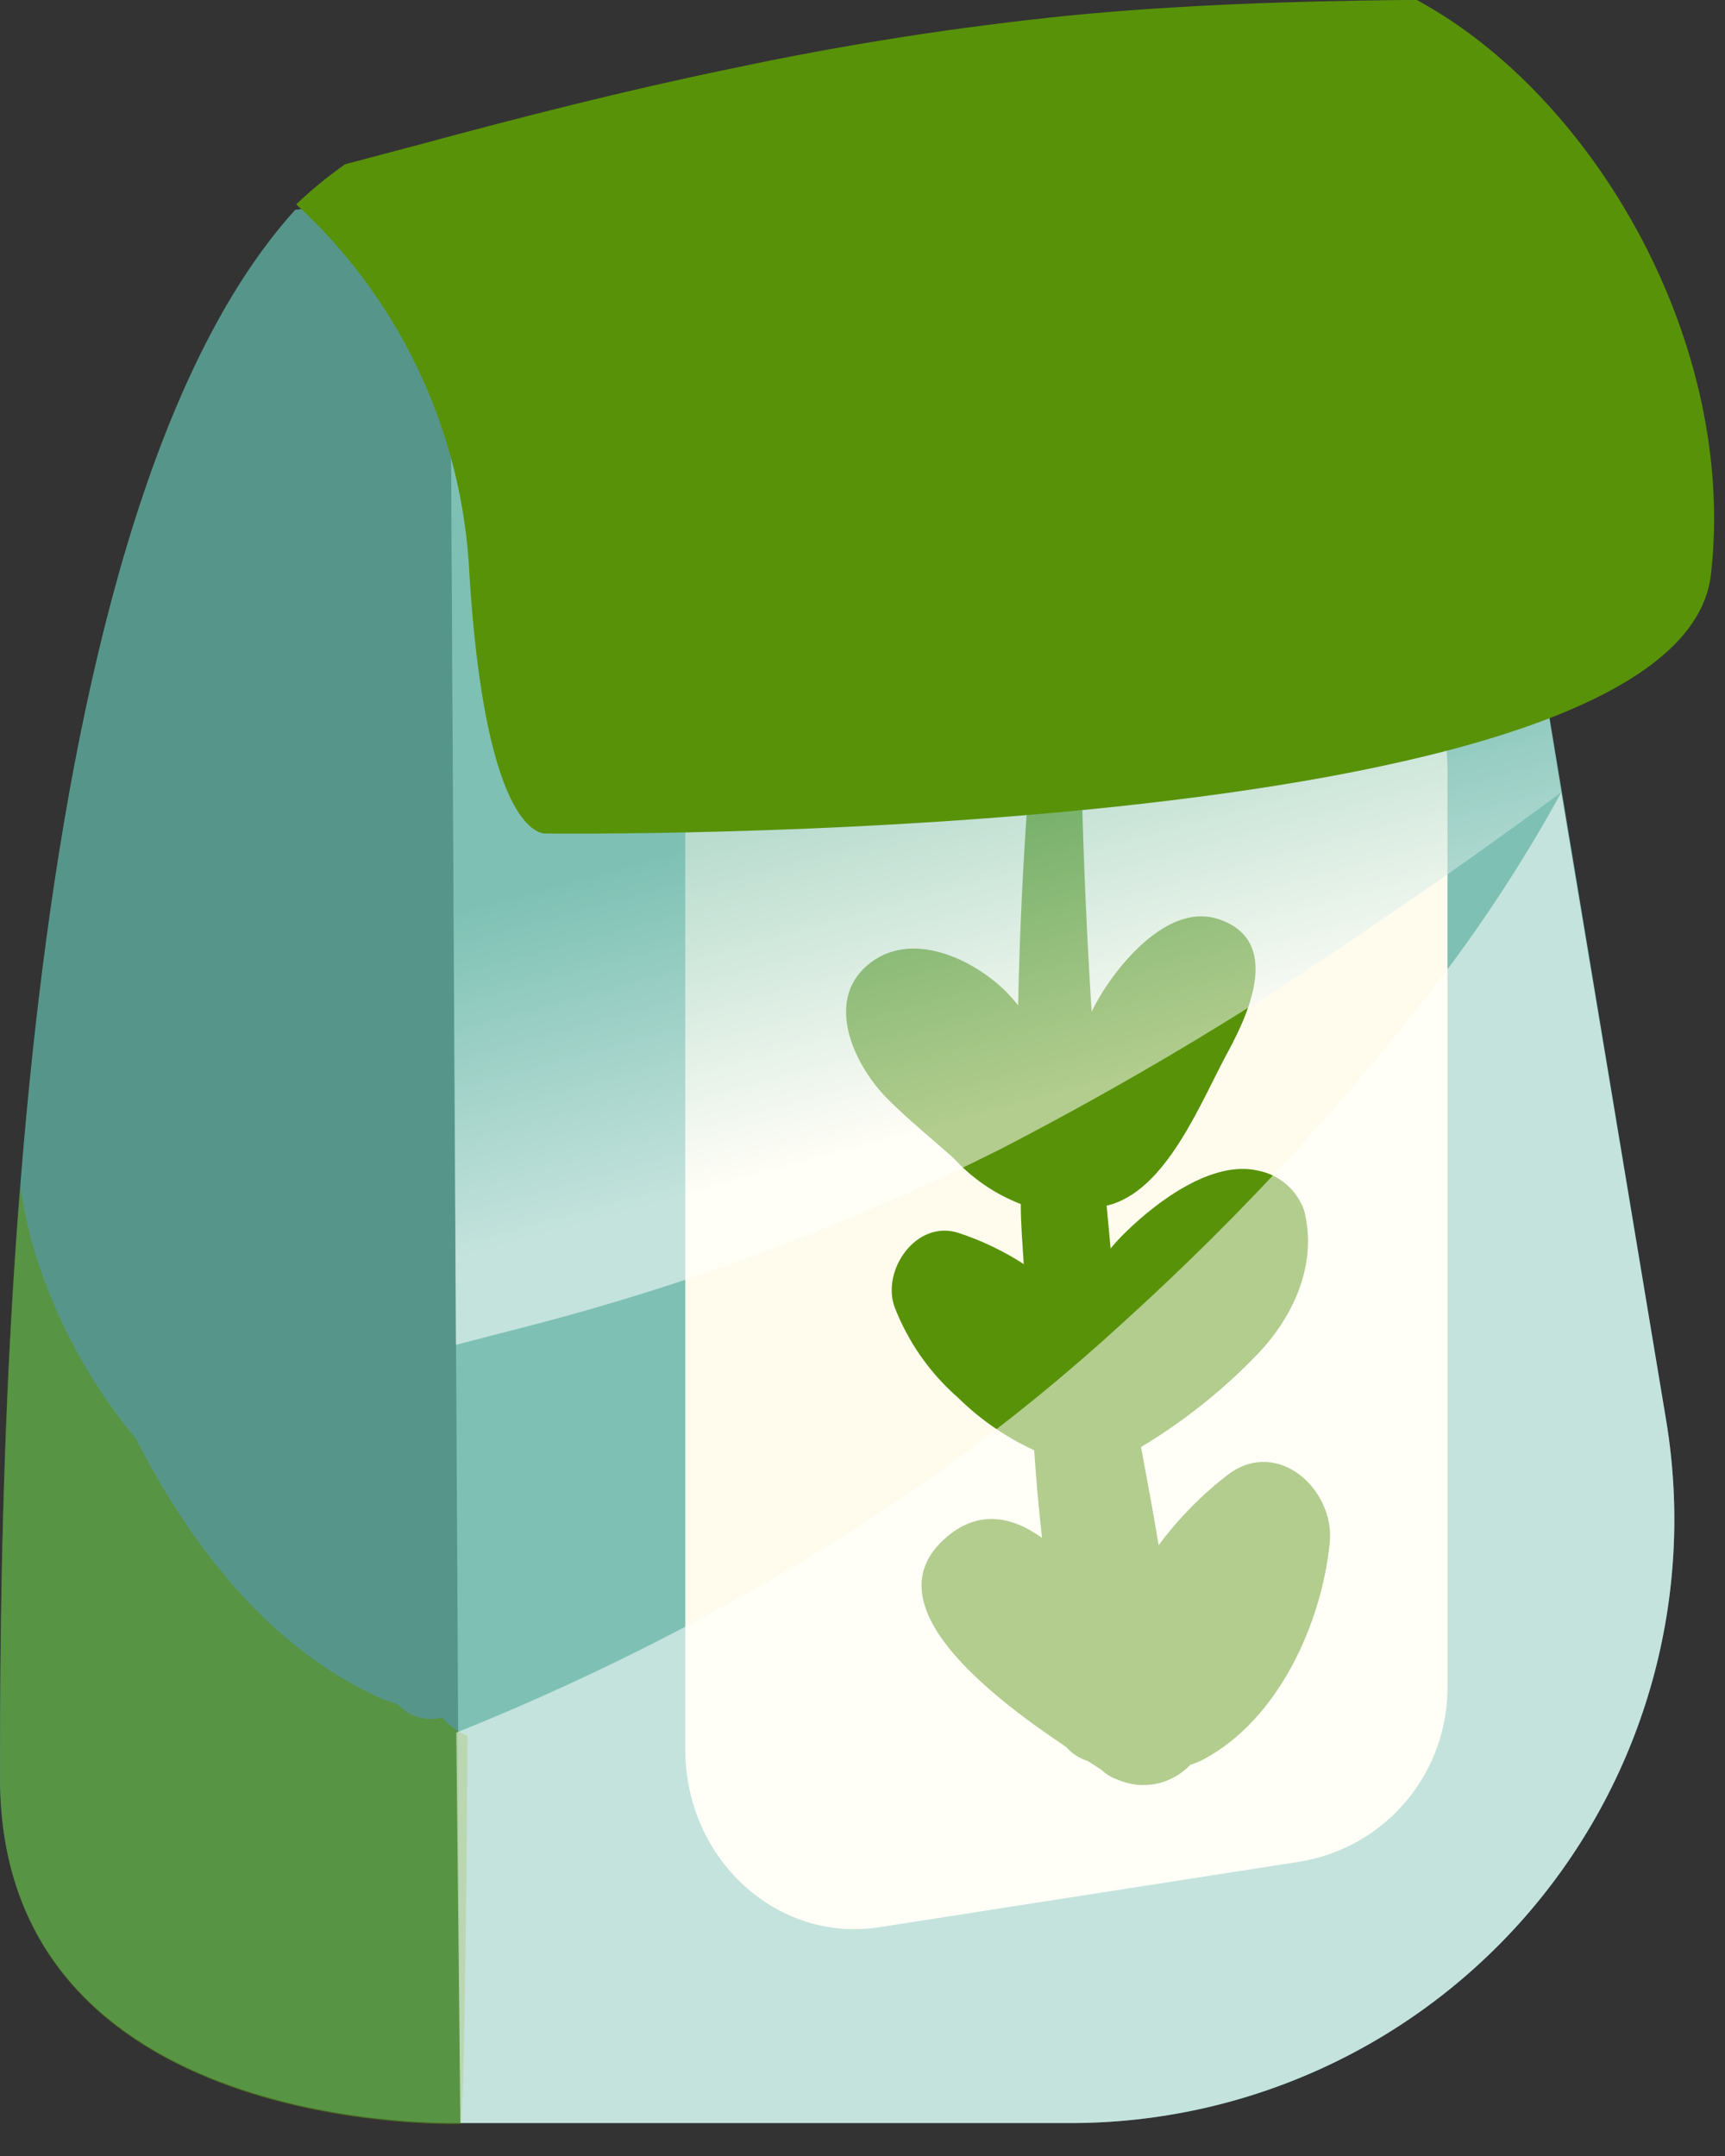
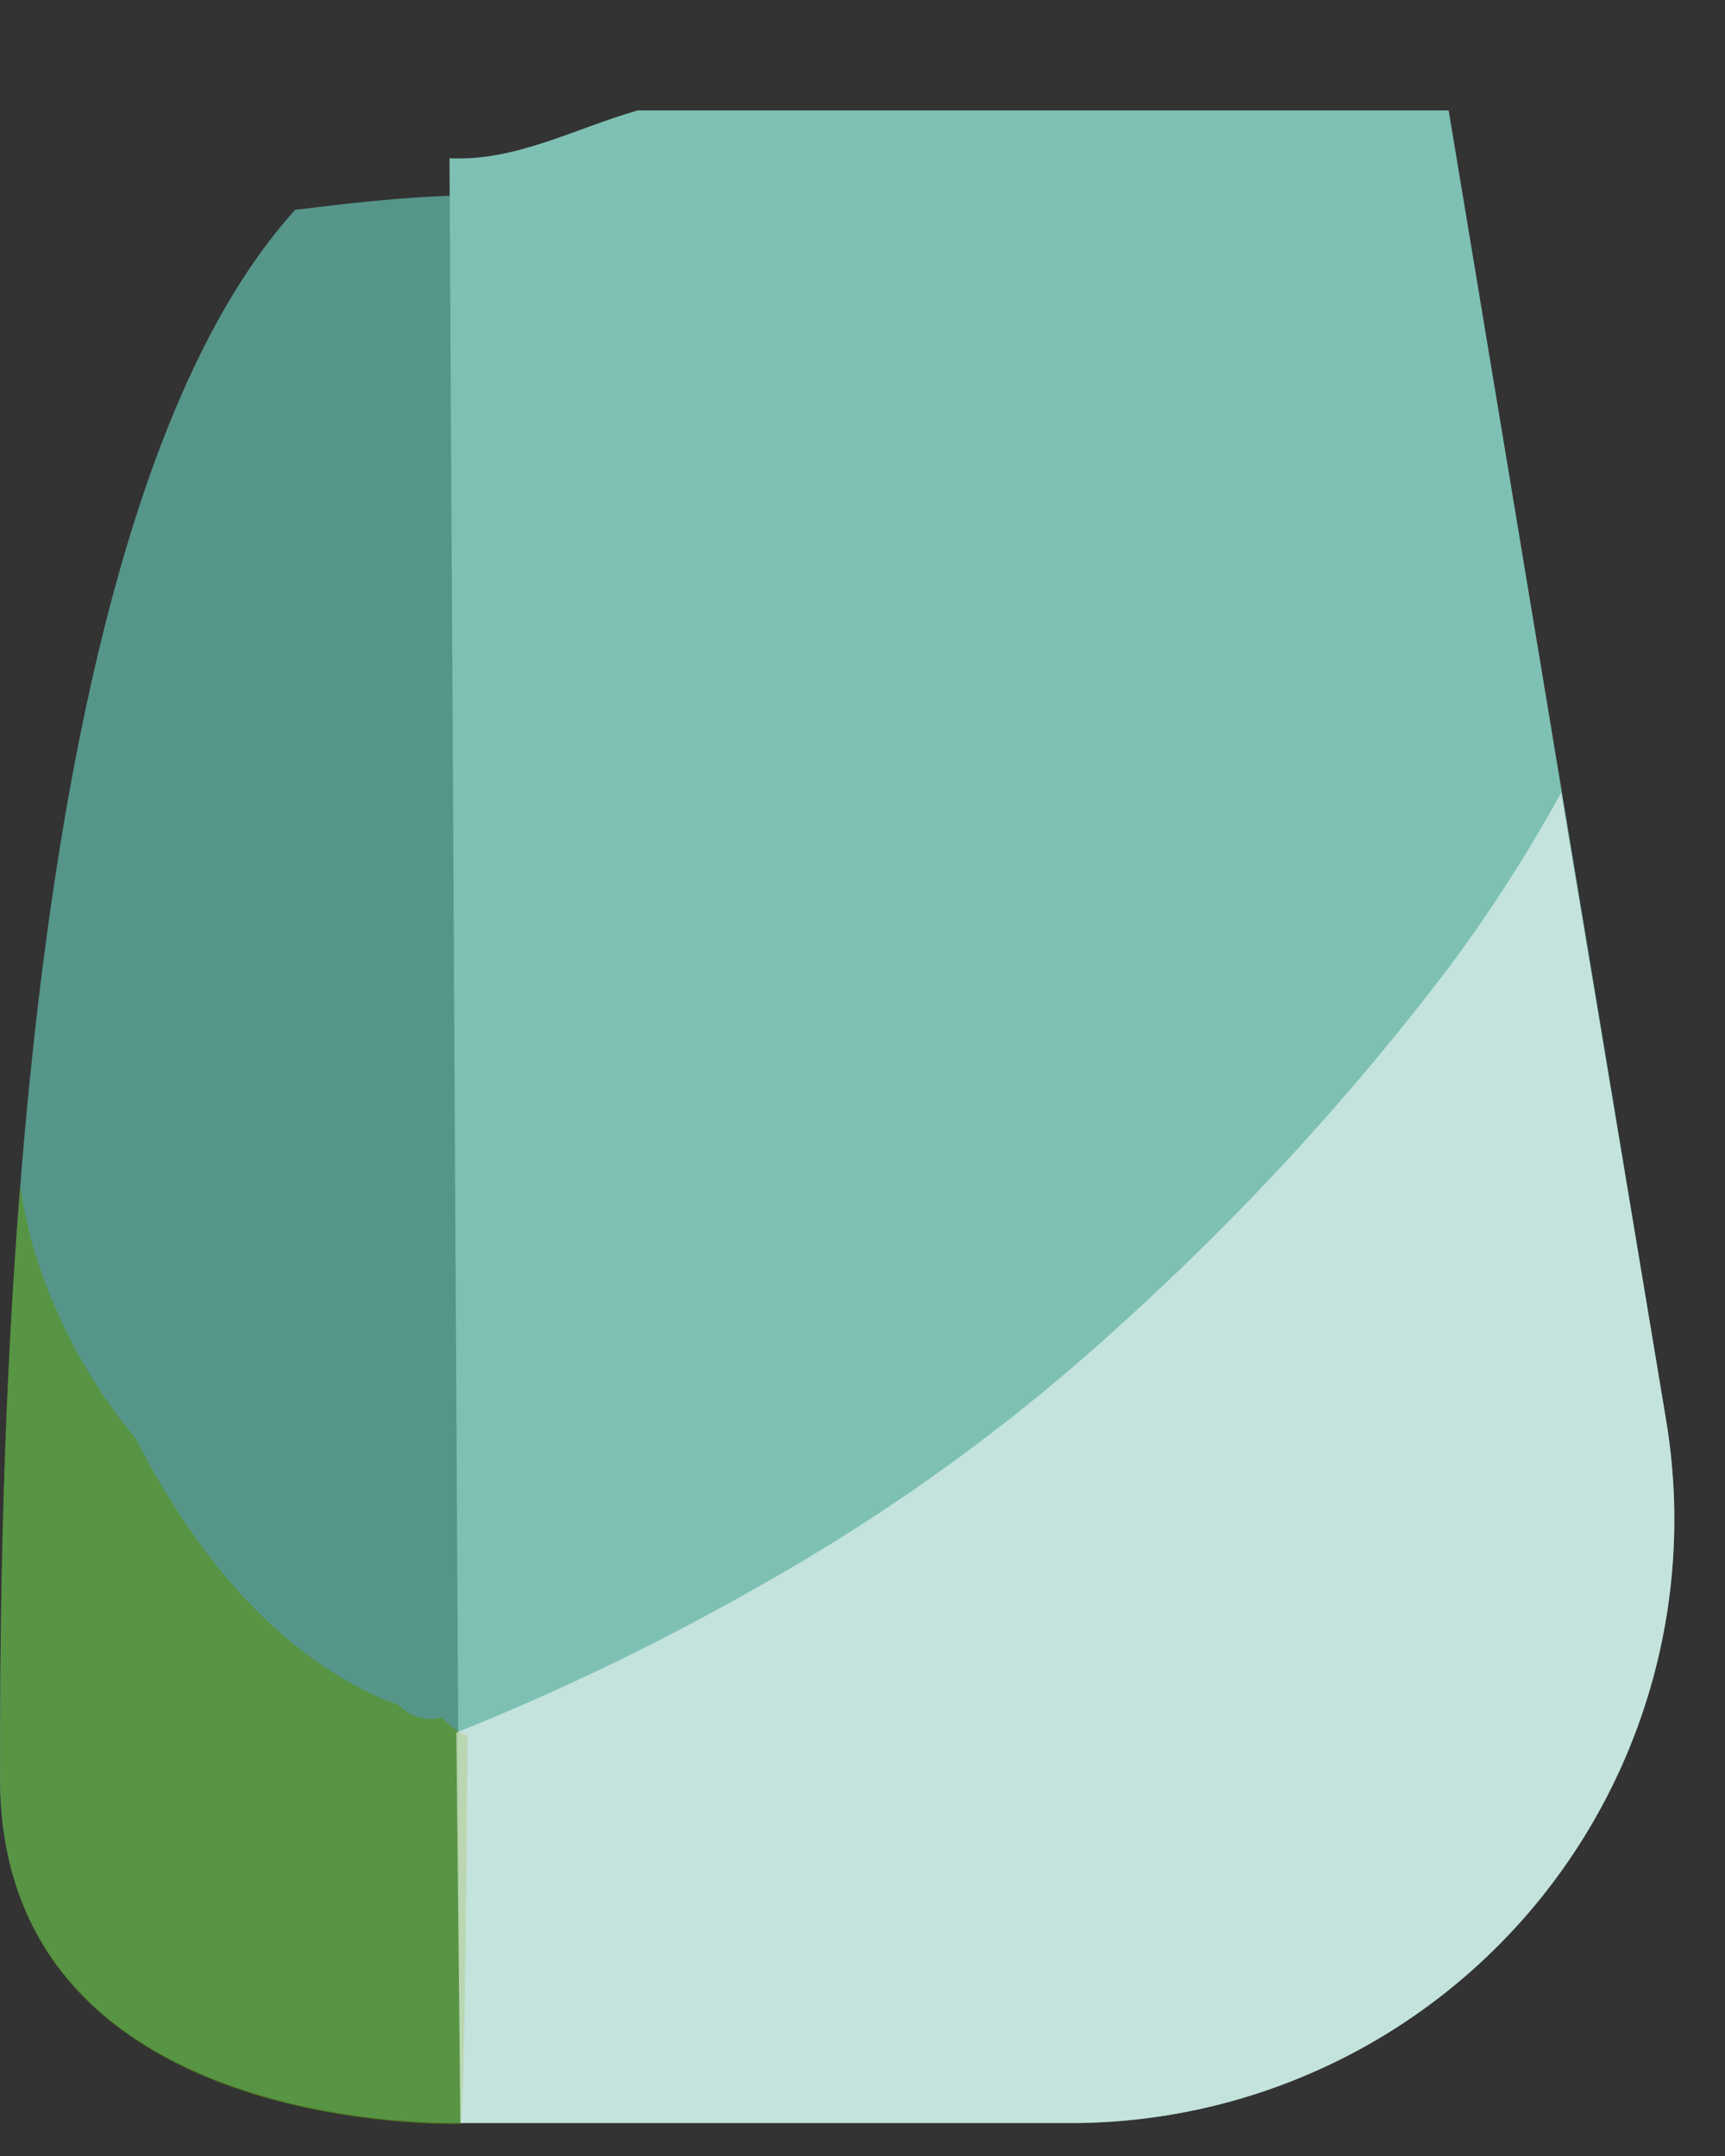
<svg xmlns="http://www.w3.org/2000/svg" width="36" height="45" viewBox="0 0 36 45" fill="none">
  <rect x="0" y="0" width="36" height="45" fill="#333333" stroke="none" />
-   <path d="M9.503 4.082C8.379 4.115 7.26 4.245 6.161 4.379C0.113 11.053 0 30.61 0 37.11C0 44.629 9.607 44.311 9.607 44.311C9.607 44.311 10.025 12.069 9.607 4.082H9.503Z" fill="#56968A" />
+   <path d="M9.503 4.082C8.379 4.115 7.26 4.245 6.161 4.379C0.113 11.053 0 30.61 0 37.11C0 44.629 9.607 44.311 9.607 44.311C9.607 44.311 10.025 12.069 9.607 4.082Z" fill="#56968A" />
  <path d="M34.774 29.66L30.233 2.305H13.308C11.996 2.681 10.756 3.374 9.381 3.303L9.607 44.313H22.347C24.175 44.313 25.981 43.915 27.64 43.146C29.299 42.378 30.77 41.258 31.953 39.864C33.135 38.469 34 36.834 34.487 35.073C34.974 33.311 35.072 31.464 34.774 29.66Z" fill="#7EC1B4" />
-   <path d="M27.184 38.848L18.337 40.227C16.211 40.552 14.302 38.802 14.302 36.517V17.416C14.283 16.538 14.576 15.683 15.131 15.002C15.685 14.322 16.463 13.861 17.326 13.702L26.173 12.345C28.304 12.015 30.208 13.769 30.208 16.054V35.156C30.225 36.03 29.93 36.882 29.376 37.559C28.822 38.235 28.045 38.692 27.184 38.848Z" fill="#FFFCEE" />
-   <path d="M25.634 30.774C25.083 31.196 24.593 31.694 24.181 32.253C24.068 31.572 23.939 30.887 23.813 30.202C24.706 29.666 25.523 29.015 26.244 28.264C27.009 27.466 27.497 26.367 27.218 25.269C27.144 25.057 27.017 24.868 26.847 24.721C26.678 24.575 26.473 24.475 26.253 24.433C25.304 24.212 24.164 25.068 23.525 25.686C23.402 25.803 23.286 25.927 23.178 26.058C23.149 25.762 23.124 25.465 23.095 25.164C24.348 24.876 25.066 22.976 25.639 21.931C26.09 21.096 26.733 19.625 25.438 19.187C24.444 18.849 23.45 19.993 22.99 20.737C22.915 20.862 22.844 20.987 22.782 21.117C22.684 19.577 22.616 18.035 22.577 16.493C22.577 15.874 21.516 15.791 21.466 16.43C21.353 17.951 21.278 19.467 21.248 20.983C21.177 20.895 21.102 20.808 21.019 20.72C20.321 20.014 18.989 19.379 18.095 20.152C17.201 20.924 17.84 22.265 18.546 22.959C18.964 23.377 19.444 23.765 19.895 24.166C20.283 24.593 20.765 24.923 21.303 25.131C21.303 25.549 21.34 25.966 21.365 26.384C20.94 26.109 20.481 25.89 20 25.732C19.122 25.453 18.396 26.509 18.667 27.274C18.948 28.004 19.402 28.655 19.991 29.17C20.454 29.626 20.992 29.998 21.583 30.269C21.624 30.878 21.679 31.492 21.746 32.098C21.094 31.63 20.375 31.505 19.69 32.14C18.216 33.506 20.634 35.381 22.251 36.463C22.371 36.601 22.527 36.702 22.702 36.756L22.986 36.939C23.079 37.029 23.19 37.097 23.312 37.14C23.567 37.254 23.851 37.286 24.125 37.231C24.399 37.177 24.649 37.038 24.841 36.835C24.936 36.806 25.028 36.769 25.116 36.722C26.679 35.887 27.581 33.894 27.752 32.194C27.857 31.087 26.666 30.001 25.634 30.774Z" fill="#589209" />
-   <path style="mix-blend-mode:multiply" opacity="0.54" d="M30.233 2.305H13.462L13.387 2.338L12.28 2.71C11.821 2.885 11.37 3.069 10.91 3.236C10.754 3.288 10.586 3.288 10.43 3.236C10.084 3.318 9.734 3.38 9.381 3.424L9.515 28.069C10.451 27.822 11.39 27.597 12.318 27.325C15.27 26.48 18.137 25.361 20.881 23.984C23.601 22.577 26.228 20.998 28.746 19.255C30.045 18.382 31.328 17.463 32.581 16.54L30.233 2.305Z" fill="url(#paint0_linear)" />
  <g style="mix-blend-mode:multiply" opacity="0.54">
    <path d="M9.227 35.847C9.153 35.866 9.077 35.876 9.001 35.877C8.83 35.878 8.661 35.834 8.513 35.747C8.442 35.697 8.379 35.639 8.312 35.588C8.245 35.538 8.078 35.505 7.97 35.455C5.647 34.427 3.993 32.288 2.832 30.024C1.827 28.816 1.085 27.41 0.656 25.898C0.559 25.526 0.484 25.146 0.422 24.766C0.004 29.87 0.004 34.54 0.004 37.13C0.004 44.648 9.611 44.331 9.611 44.331C9.611 44.331 9.703 44.636 9.757 36.232C9.552 36.148 9.37 36.016 9.227 35.847Z" fill="#589209" />
  </g>
  <path style="mix-blend-mode:multiply" opacity="0.54" d="M32.581 16.543C31.887 17.808 31.107 19.024 30.246 20.181C28.208 22.866 25.924 25.355 23.425 27.616C21.136 29.717 18.613 31.548 15.906 33.072C13.852 34.248 11.72 35.281 9.523 36.163L9.607 44.312H22.347C24.175 44.312 25.981 43.913 27.64 43.145C29.299 42.377 30.77 41.257 31.953 39.862C33.135 38.468 34 36.833 34.487 35.071C34.974 33.309 35.072 31.462 34.774 29.659L32.581 16.543Z" fill="url(#paint1_linear)" />
-   <path d="M29.569 0H29.265C26.959 0.025 24.645 0.1 22.339 0.322C19.953 0.564 17.583 0.936 15.238 1.437C13.049 1.888 10.906 2.435 8.772 3.012C8.254 3.15 7.732 3.287 7.201 3.429C6.841 3.682 6.5 3.961 6.182 4.265C8.285 6.192 9.571 8.851 9.779 11.696C10.109 17.694 11.42 17.397 11.42 17.397C11.42 17.397 35.05 17.694 35.706 11.996C36.261 7.172 33.283 2.013 29.569 0Z" fill="#589209" />
  <defs>
    <linearGradient id="paint0_linear" x1="21.971" y1="22.881" x2="19.87" y2="15.178" gradientUnits="userSpaceOnUse">
      <stop stop-color="white" />
      <stop offset="0.88" stop-color="#7EC1B4" />
    </linearGradient>
    <linearGradient id="paint1_linear" x1="1049.16" y1="1541.34" x2="1773.54" y2="2777.79" gradientUnits="userSpaceOnUse">
      <stop stop-color="white" />
      <stop offset="0.45" stop-color="#7EC1B4" />
    </linearGradient>
  </defs>
</svg>